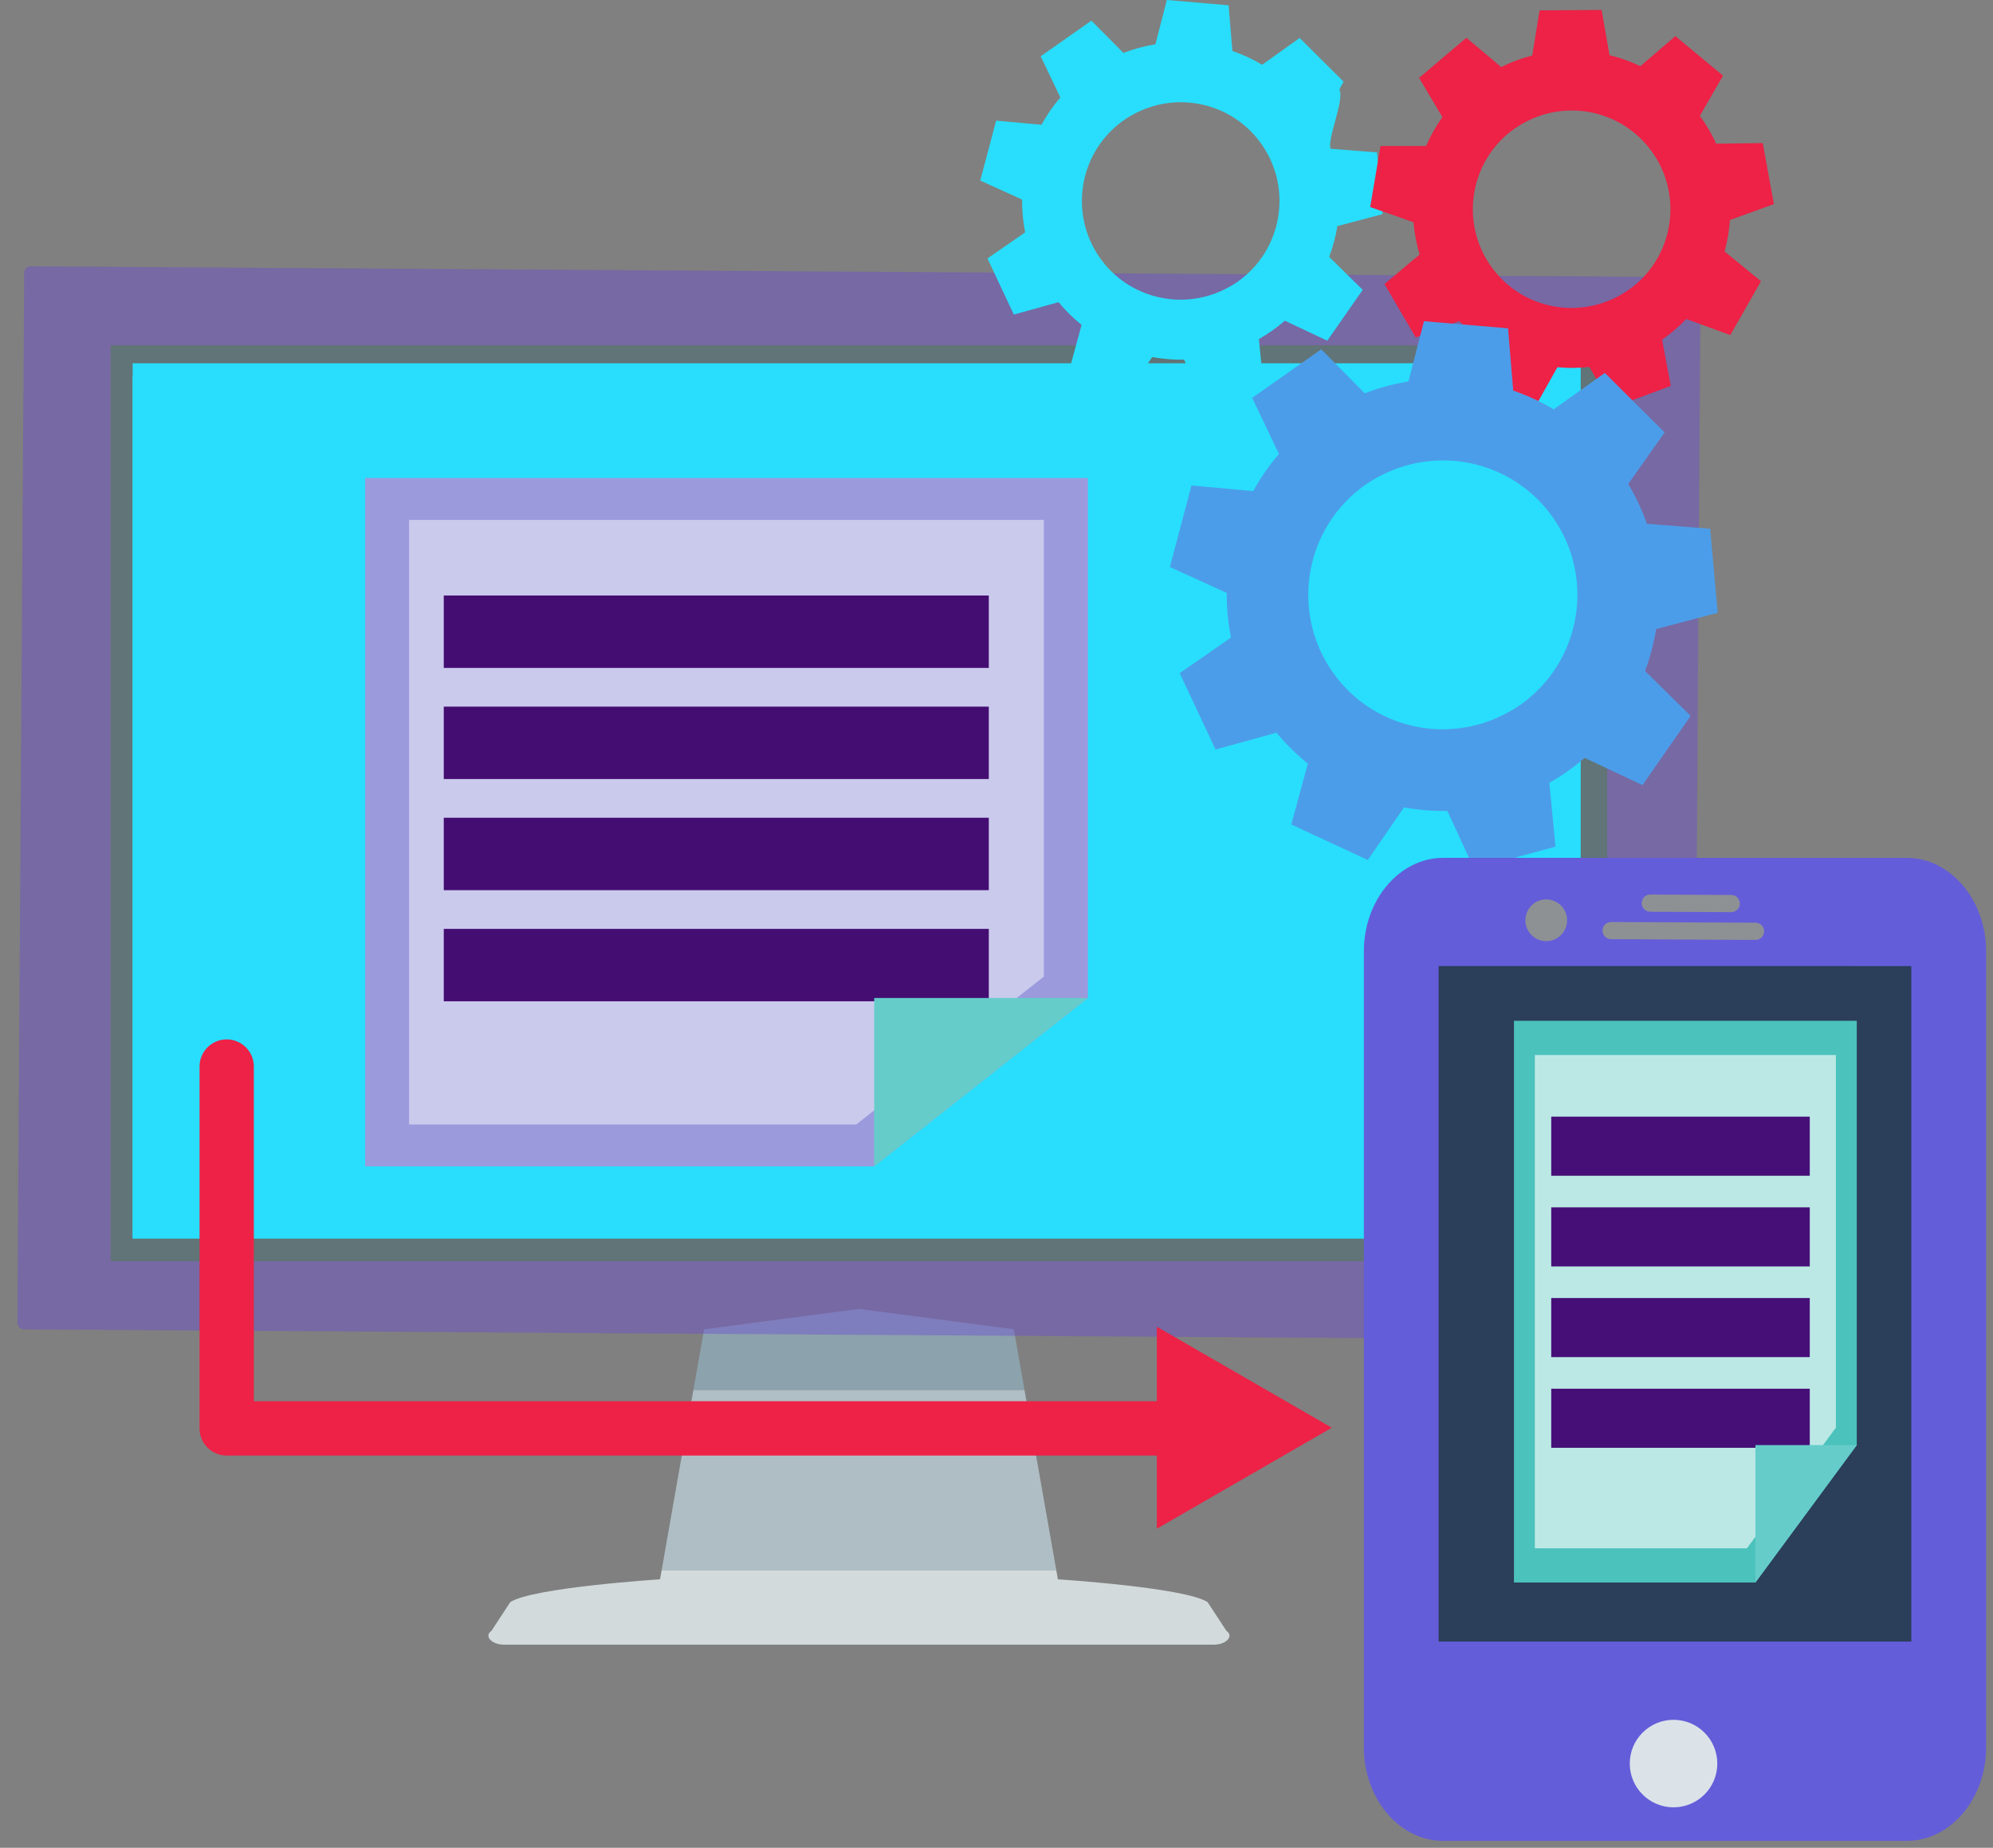
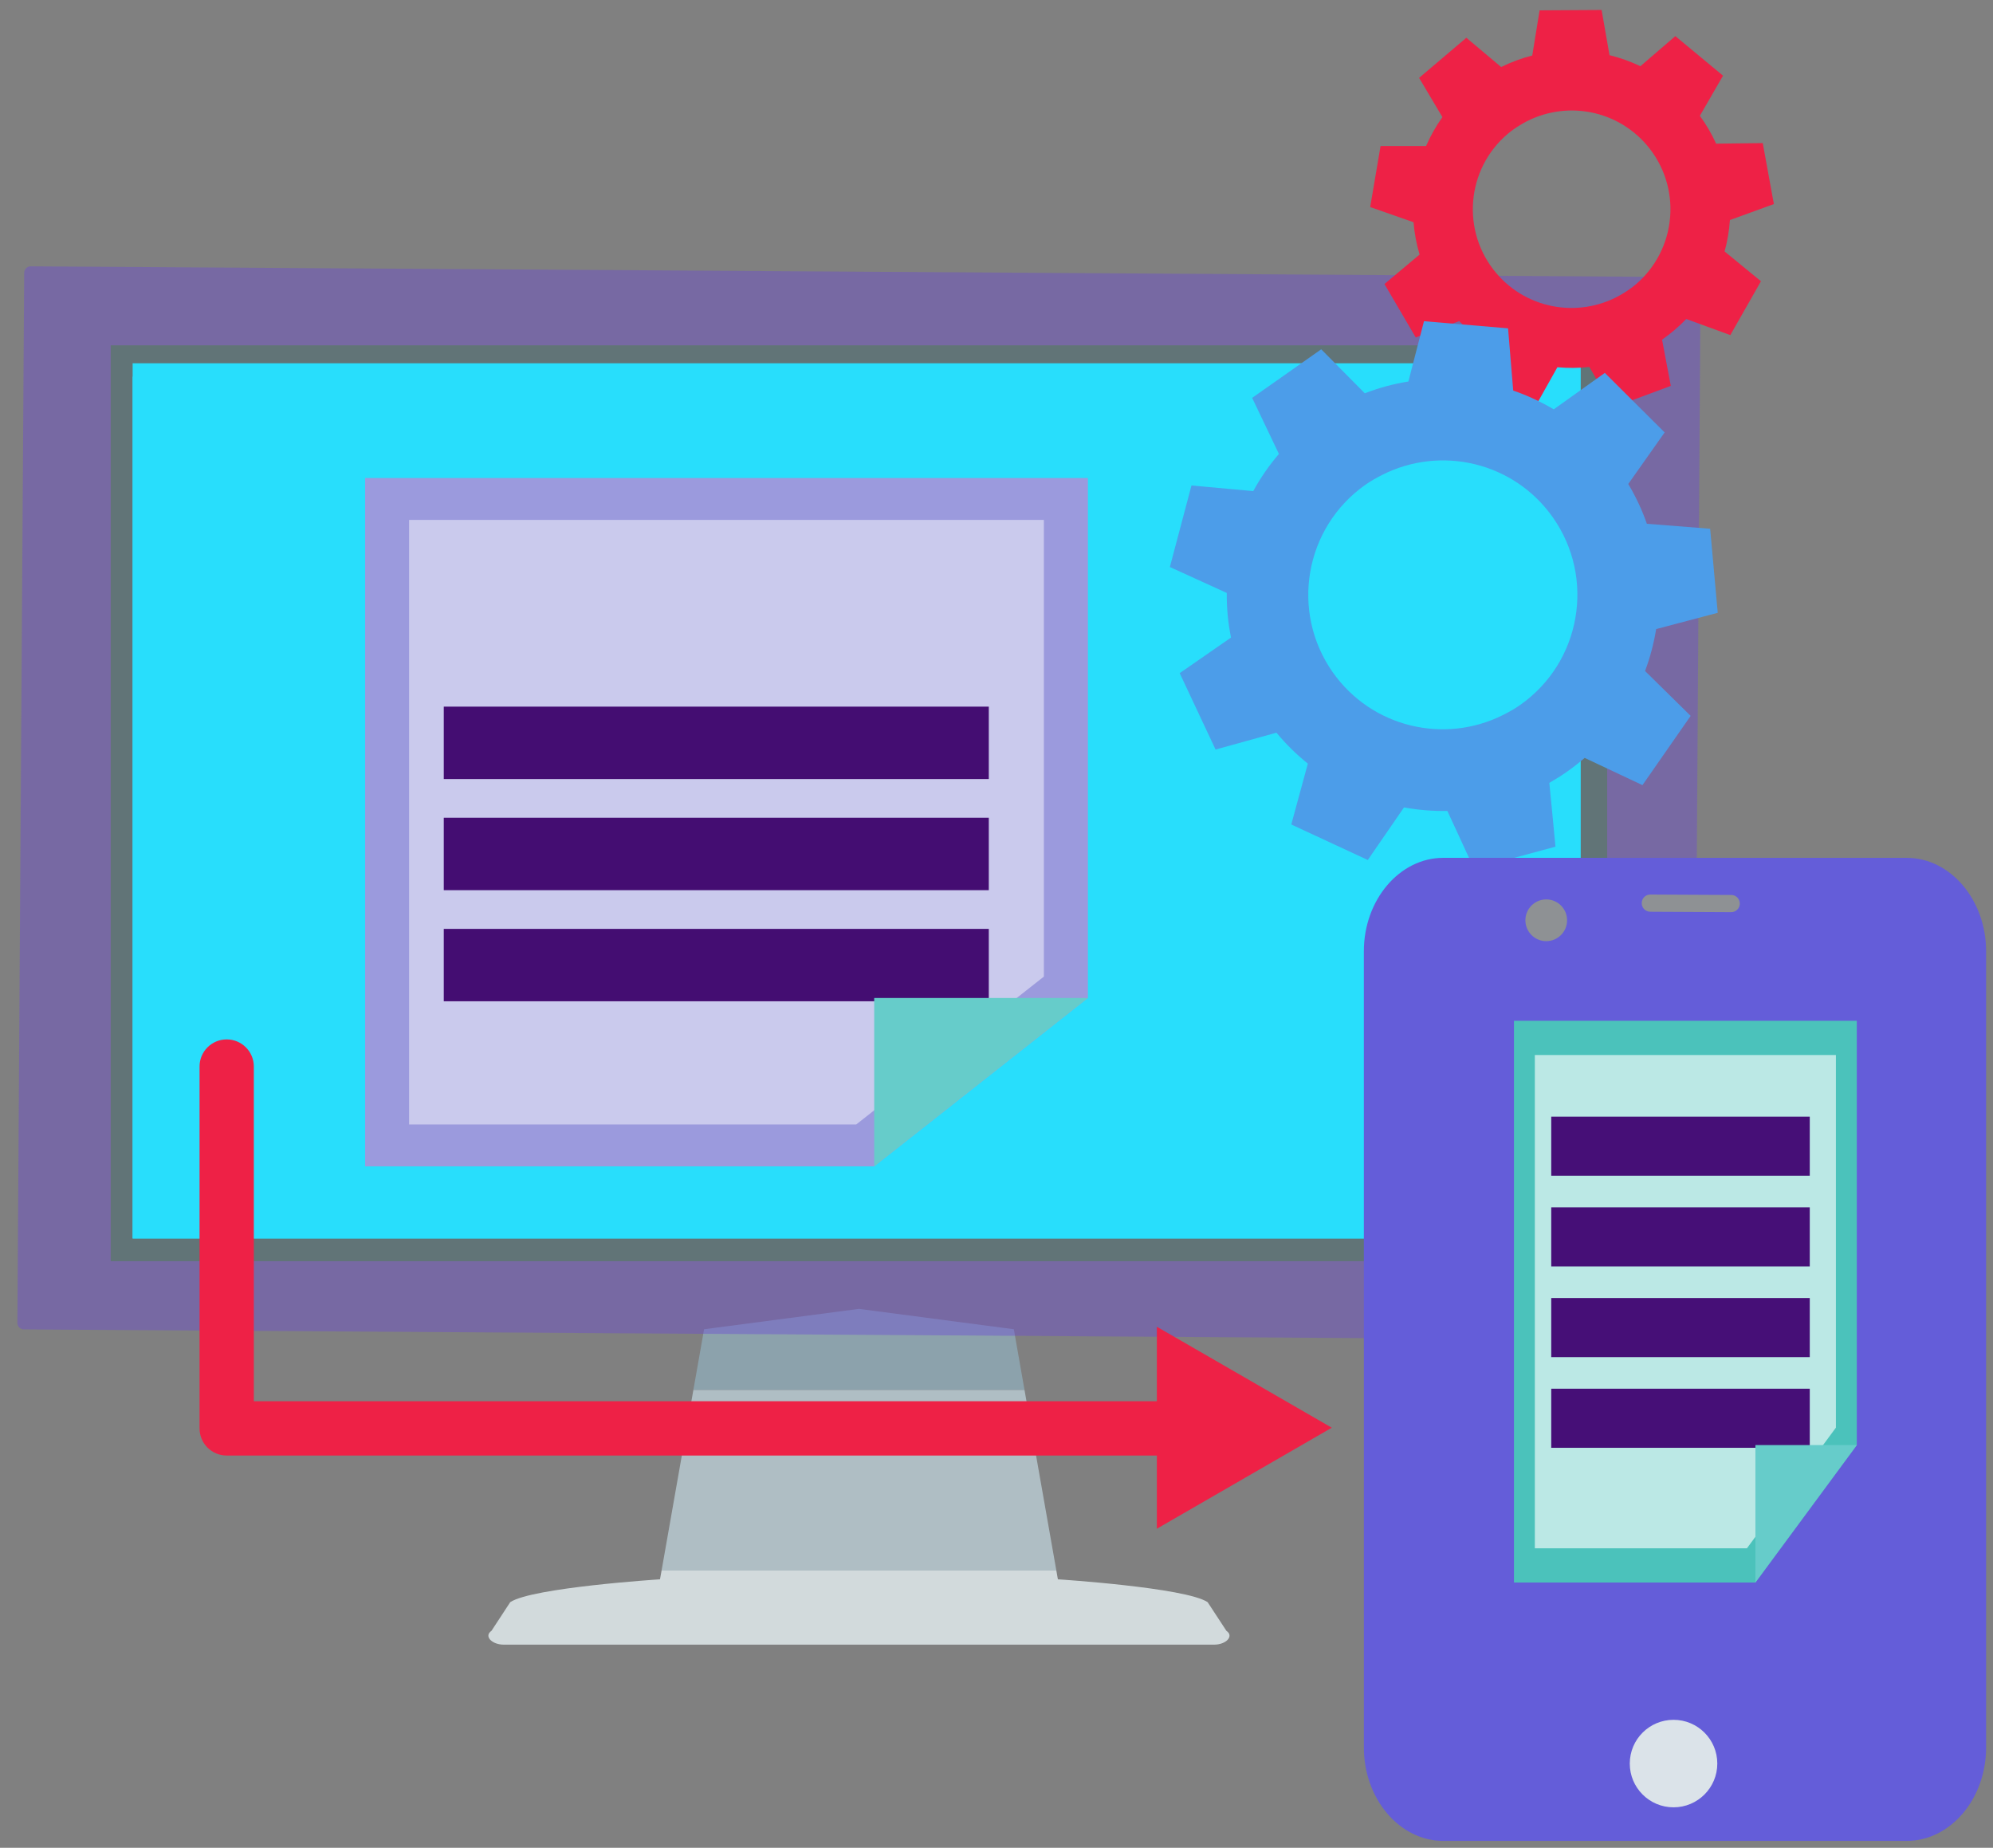
<svg xmlns="http://www.w3.org/2000/svg" width="96" height="89" viewBox="0 0 96 89" fill="none">
  <rect x="0" y="0" width="96" height="89" fill="#808080" stroke="none" />
  <path d="M48.835 64.025L41.373 63.044L33.915 64.025L33.399 66.948H49.349L48.835 64.025Z" fill="#8CA2AC" />
  <path d="M49.349 66.948H33.399L31.867 75.649H50.883L49.349 66.948Z" fill="#AFBEC4" />
  <path d="M59.076 78.553L58.169 77.169C57.101 76.465 50.989 76.072 50.989 76.072L50.957 76.071L50.883 75.649H31.867L31.791 76.071L31.759 76.072C31.759 76.072 25.646 76.465 24.578 77.169L23.672 78.553C23.3 78.8 23.68 79.217 24.273 79.217H41.373H58.476C59.069 79.217 59.449 78.8 59.076 78.553Z" fill="#D2DADC" />
  <path d="M81.598 13.347L1.481 12.828C1.308 12.827 1.166 12.967 1.165 13.139L0.837 63.717C0.836 63.89 0.976 64.032 1.15 64.033L81.268 64.552C81.441 64.553 81.584 64.413 81.585 64.24L81.912 13.663C81.913 13.49 81.773 13.348 81.598 13.347Z" fill="#6C4AD5" fill-opacity="0.42" />
  <path d="M5.333 60.748H77.416V16.633H5.333V60.748Z" fill="#617477" />
  <path d="M57.044 17.497H6.389V59.651H76.141V17.497H57.044Z" fill="#28DEFC" />
  <path d="M76.141 59.651H6.389V18.135L76.141 59.351V59.651Z" fill="#28DEFC" />
-   <path d="M59.611 13.572C59.411 13.713 59.201 13.831 58.987 13.937C56.919 14.968 54.352 14.367 52.98 12.419C51.469 10.269 51.983 7.301 54.135 5.787C54.321 5.655 54.517 5.544 54.716 5.443C56.793 4.384 59.384 4.977 60.764 6.941C62.277 9.089 61.76 12.059 59.611 13.572ZM66.596 10.315L66.328 7.341L64.091 7.165C63.923 6.684 64.784 4.768 64.513 4.313L64.719 3.935L62.603 1.829L60.795 3.119C60.339 2.848 59.86 2.625 59.363 2.455L59.18 0.255L56.205 2.47955e-05L55.655 2.133C55.133 2.217 54.617 2.356 54.113 2.549L52.572 0.995L52.501 1.044L50.129 2.712L51.076 4.696C50.724 5.105 50.42 5.547 50.165 6.009L47.983 5.811L47.217 8.696L49.232 9.613C49.227 10.14 49.276 10.668 49.38 11.191L47.565 12.449L48.835 15.151L50.988 14.555C51.325 14.961 51.699 15.328 52.099 15.648L51.512 17.801L54.22 19.057L55.499 17.199C56.004 17.289 56.519 17.332 57.035 17.323L57.977 19.365L60.859 18.587L60.748 17.436L60.64 16.331C60.855 16.207 61.067 16.075 61.271 15.931C61.488 15.777 61.695 15.616 61.891 15.447L63.933 16.411L65.64 13.961L64.025 12.372C64.207 11.893 64.336 11.395 64.419 10.891L66.596 10.315Z" fill="#28DEFC" />
  <path d="M78.784 13.707C78.596 13.865 78.399 14 78.196 14.125C76.228 15.34 73.619 14.975 72.076 13.159C70.375 11.156 70.619 8.153 72.623 6.449C72.799 6.301 72.981 6.173 73.172 6.055C75.144 4.811 77.777 5.168 79.331 6.997C81.033 9 80.788 12.004 78.784 13.707ZM85.445 9.829L84.909 6.892L82.663 6.92C82.453 6.455 82.192 6.005 81.88 5.579L82.996 3.645L80.699 1.74L79.015 3.189C78.536 2.96 78.037 2.783 77.528 2.657L77.147 0.481L74.16 0.499L73.807 2.673C73.295 2.804 72.793 2.989 72.309 3.228L70.632 1.819L70.567 1.875L68.356 3.751L69.479 5.641C69.165 6.08 68.903 6.548 68.692 7.032H66.5L66 9.973L68.088 10.704C68.131 11.229 68.228 11.752 68.38 12.261L66.687 13.68L68.195 16.255L70.285 15.467C70.659 15.841 71.063 16.172 71.491 16.455L71.101 18.652L73.913 19.657L75.017 17.689C75.529 17.735 76.045 17.731 76.557 17.675L77.683 19.624L80.481 18.587L80.265 17.451L80.059 16.36C80.26 16.217 80.46 16.065 80.651 15.904C80.853 15.732 81.043 15.552 81.224 15.365L83.347 16.14L84.823 13.547L83.071 12.111C83.208 11.617 83.292 11.109 83.328 10.599L85.445 9.829Z" fill="#EE2146" />
  <path d="M73.228 33.953C72.955 34.145 72.668 34.304 72.377 34.449C69.56 35.853 66.067 35.035 64.197 32.381C62.14 29.455 62.841 25.413 65.768 23.351C66.025 23.171 66.291 23.02 66.561 22.883C69.389 21.44 72.919 22.248 74.799 24.921C76.86 27.848 76.156 31.891 73.228 33.953ZM82.741 29.517L82.376 25.468L79.327 25.228C79.099 24.572 78.801 23.931 78.431 23.312L80.184 20.828L77.303 17.961L74.84 19.717C74.219 19.348 73.567 19.045 72.889 18.812L72.641 15.815L68.591 15.471L67.84 18.375C67.131 18.489 66.427 18.677 65.741 18.943L63.641 16.824L63.545 16.892L60.315 19.164L61.604 21.865C61.125 22.423 60.711 23.024 60.367 23.655L57.392 23.383L56.351 27.311L59.092 28.56C59.085 29.279 59.152 29.997 59.296 30.709L56.824 32.423L58.552 36.103L61.484 35.291C61.944 35.844 62.452 36.344 62.997 36.78L62.199 39.712L65.885 41.423L67.628 38.891C68.315 39.015 69.016 39.073 69.717 39.06L71.003 41.843L74.925 40.781L74.776 39.215L74.629 37.708C74.921 37.541 75.209 37.36 75.489 37.164C75.784 36.956 76.064 36.736 76.332 36.505L79.115 37.817L81.437 34.481L79.24 32.319C79.485 31.667 79.663 30.987 79.775 30.3L82.741 29.517Z" fill="#4C9DE9" />
  <path d="M65.695 45.816L65.696 84.172C65.696 86.645 67.417 88.669 69.52 88.669H91.844C93.948 88.669 95.668 86.644 95.668 84.172V45.816C95.667 43.343 93.947 41.319 91.843 41.319H69.519C67.416 41.319 65.695 43.343 65.695 45.816Z" fill="#645DD9" />
-   <path d="M69.763 46.531H69.297V79.067H92.065V78.884V78.829V46.532L69.763 46.531Z" fill="#2B3E5A" />
  <path d="M80.612 82.837C81.776 82.837 82.72 83.78 82.72 84.944C82.72 86.108 81.776 87.052 80.612 87.052C79.448 87.052 78.504 86.108 78.504 84.945C78.504 83.78 79.448 82.837 80.612 82.837Z" fill="#DBE3E9" />
  <path d="M79.488 43.915C79.26 43.912 79.077 43.727 79.08 43.497C79.08 43.269 79.266 43.085 79.495 43.087L83.392 43.107H83.394C83.623 43.109 83.805 43.295 83.804 43.523C83.804 43.752 83.616 43.936 83.388 43.935L79.489 43.915H79.488Z" fill="#8E9194" />
-   <path d="M77.6 45.237C77.372 45.235 77.189 45.049 77.191 44.82C77.192 44.591 77.377 44.408 77.607 44.409L84.561 44.444H84.563C84.791 44.447 84.975 44.631 84.973 44.86C84.972 45.088 84.785 45.273 84.556 45.272L77.601 45.237H77.6Z" fill="#8E9194" />
  <path d="M74.481 43.321C75.036 43.321 75.484 43.772 75.484 44.327C75.484 44.881 75.036 45.332 74.481 45.332C73.925 45.332 73.476 44.881 73.476 44.327C73.476 43.772 73.925 43.321 74.481 43.321Z" fill="#8E9194" />
  <path d="M52.403 23.024H17.589V56.179H42.109L52.403 48.069V23.024Z" fill="#9B9ADD" />
  <path d="M50.282 25.043H19.706V54.161H41.244L50.282 47.039V25.043Z" fill="white" fill-opacity="0.47" />
-   <path d="M47.629 39.388H21.376V42.876H47.629V39.388Z" fill="#440D72" />
-   <path d="M47.629 28.683H21.376V32.171H47.629V28.683Z" fill="#440D72" />
+   <path d="M47.629 39.388H21.376V42.876H47.629V39.388" fill="#440D72" />
  <path d="M47.629 34.036H21.376V37.523H47.629V34.036Z" fill="#440D72" />
  <path d="M47.629 44.741H21.376V48.228H47.629V44.741Z" fill="#440D72" />
  <path d="M52.403 48.069L42.109 56.179V48.069H52.403Z" fill="#66CCCA" />
  <path d="M89.439 49.168H72.925V76.223H84.556L89.439 69.605V49.168Z" fill="#4BC2BB" />
  <path d="M88.433 50.815H73.931V74.576H84.147L88.433 68.764V50.815Z" fill="white" fill-opacity="0.62" />
  <path d="M87.174 62.521H74.721V65.367H87.174V62.521Z" fill="#460F77" />
  <path d="M87.174 53.785H74.721V56.631H87.174V53.785Z" fill="#460F77" />
  <path d="M87.174 58.153H74.721V60.999H87.174V58.153Z" fill="#460F77" />
  <path d="M87.174 66.889H74.721V69.735H87.174V66.889Z" fill="#460F77" />
  <path d="M89.439 69.605L84.556 76.223V69.605H89.439Z" fill="#66CCCA" />
  <path d="M64.151 68.768L55.724 63.904V67.493H12.227V51.371C12.227 50.649 11.641 50.064 10.92 50.064C10.197 50.064 9.612 50.649 9.612 51.371V68.8C9.612 69.523 10.197 70.108 10.92 70.108H55.724V73.633L64.151 68.768Z" fill="#EE2146" />
</svg>